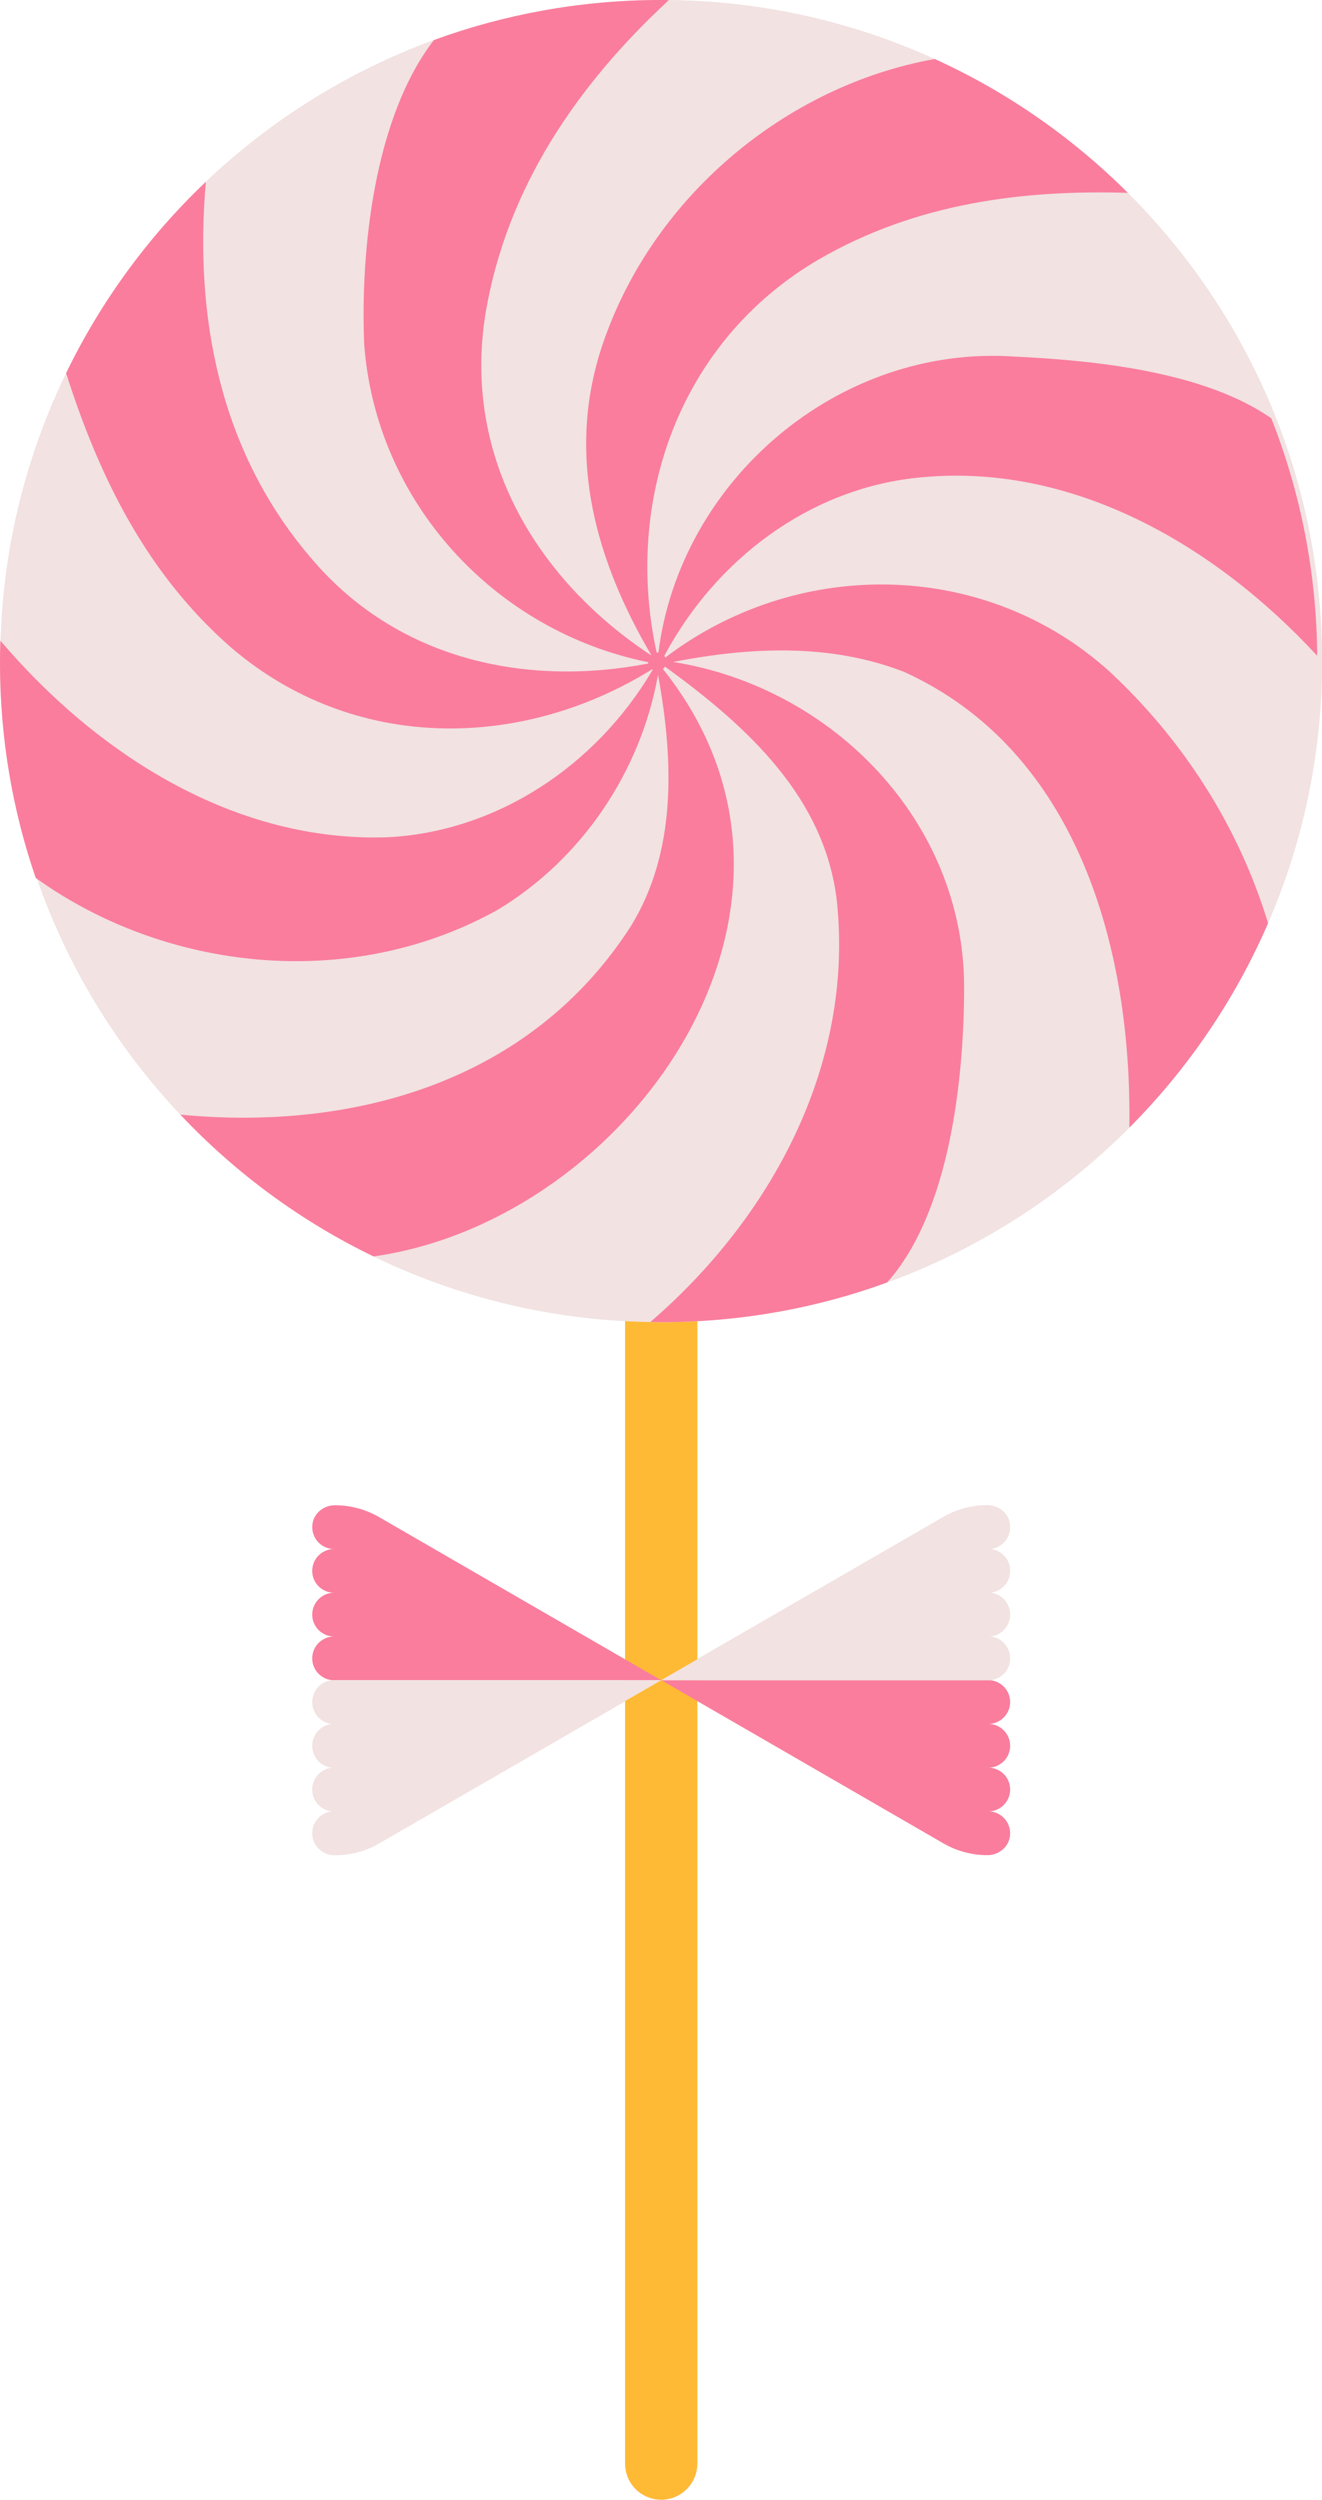
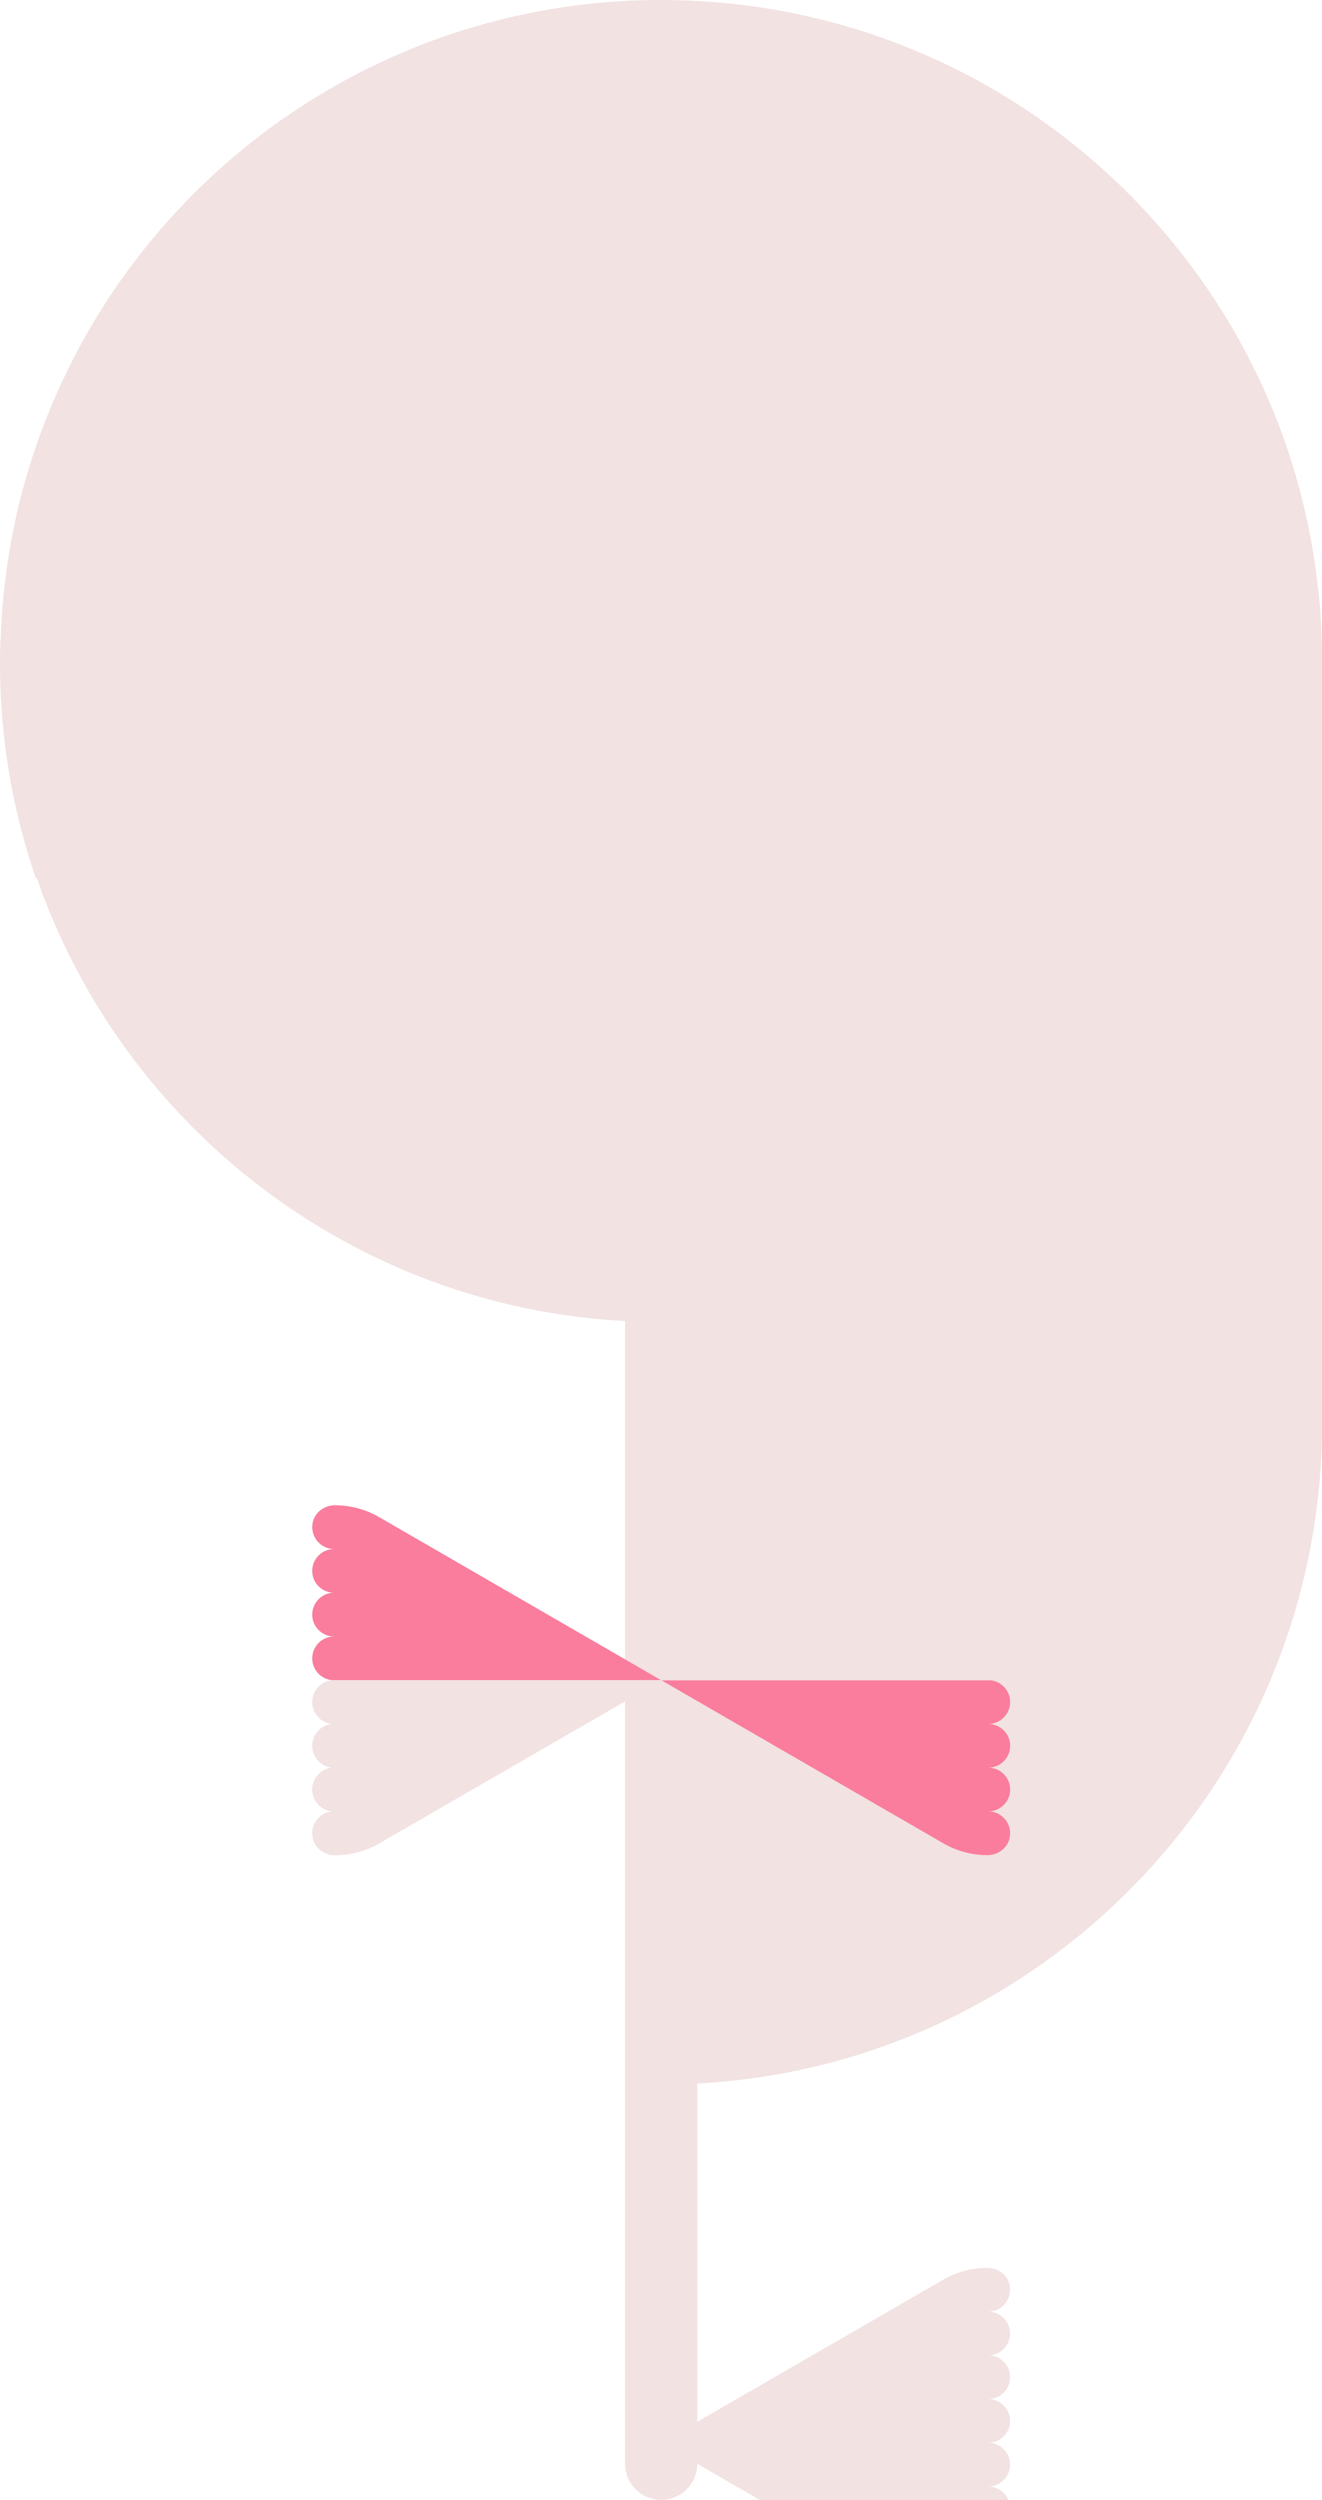
<svg xmlns="http://www.w3.org/2000/svg" height="391.9" preserveAspectRatio="xMidYMid meet" version="1.0" viewBox="0.0 0.0 207.3 391.9" width="207.3" zoomAndPan="magnify">
  <g id="change1_4">
-     <path d="M207.3,102.78c-0.1-13.14-2.65-25.69-7.2-37.23c-5.28-13.36-13.25-25.35-23.25-35.31 c-8.71-8.68-18.94-15.83-30.28-20.98c0,0,0,0-0.01,0c-12.72-5.79-26.83-9.09-41.68-9.24C104.48,0,104.08,0,103.68,0 C91.16,0,79.15,2.22,68.04,6.28C54.6,11.21,42.46,18.83,32.28,28.5c-8.99,8.55-16.45,18.7-21.91,29.99v0.01 C4.24,71.15,0.59,85.24,0.11,100.12c0,0,0,0,0,0.01c0,0.12,0,0.24-0.01,0.35c-0.01-0.02-0.03-0.03-0.04-0.05 C0.02,101.59,0,102.76,0,103.92c0,11.79,1.97,23.11,5.6,33.68v0.01c0.07,0.05,0.14,0.1,0.21,0.14 c4.85,13.92,12.58,26.47,22.48,36.97c8.61,9.13,18.87,16.7,30.3,22.23c12.03,5.82,25.36,9.38,39.43,10.13v53.03l-38.6-22.3 c-2.1-1.21-4.48-1.84-6.89-1.84c-1.66,0-3.18,1.12-3.49,2.75c-0.43,2.2,1.24,4.11,3.36,4.11c-1.89,0-3.43,1.53-3.43,3.43 c0,1.89,1.54,3.42,3.43,3.42c-1.89,0-3.43,1.54-3.43,3.43s1.54,3.43,3.43,3.43c-1.89,0-3.43,1.54-3.43,3.43 c0,1.89,1.54,3.43,3.43,3.43c-1.89,0-3.43,1.53-3.43,3.42c0,1.89,1.54,3.43,3.43,3.43c-1.89,0-3.43,1.54-3.43,3.43 c0,1.89,1.54,3.43,3.43,3.43c-1.89,0-3.43,1.54-3.43,3.43c0,1.89,1.54,3.42,3.43,3.42c-2.11,0-3.78,1.92-3.36,4.11 c0.3,1.62,1.83,2.75,3.49,2.75c2.42,0,4.79-0.63,6.89-1.84l38.6-22.29v119.51c0,3.13,2.54,5.66,5.66,5.66s5.66-2.54,5.66-5.66 V266.64l38.6,22.3c2.1,1.21,4.48,1.84,6.89,1.84c1.66,0,3.18-1.12,3.49-2.75c0.43-2.2-1.24-4.11-3.36-4.11 c1.89,0,3.43-1.53,3.43-3.43c0-1.89-1.54-3.42-3.43-3.42c1.89,0,3.43-1.54,3.43-3.43c0-1.89-1.54-3.43-3.43-3.43 c1.89,0,3.43-1.54,3.43-3.43s-1.54-3.43-3.43-3.43c1.89,0,3.43-1.53,3.43-3.42s-1.54-3.43-3.43-3.43c1.89,0,3.43-1.54,3.43-3.43 s-1.54-3.43-3.43-3.43c1.89,0,3.43-1.54,3.43-3.43c0-1.89-1.54-3.42-3.43-3.42c2.11,0,3.78-1.92,3.36-4.11 c-0.3-1.62-1.83-2.75-3.49-2.75c-2.42,0-4.79,0.63-6.89,1.84l-38.6,22.29v-53.02c10.4-0.56,20.4-2.64,29.77-6.05 c14.42-5.25,27.36-13.6,37.98-24.27c9.12-9.15,16.54-20,21.75-32.04c0,0,0,0,0-0.01c5.45-12.6,8.47-26.5,8.47-41.1 C207.31,103.34,207.31,103.06,207.3,102.78z" fill="#F2E2E2" />
+     <path d="M207.3,102.78c-0.1-13.14-2.65-25.69-7.2-37.23c-5.28-13.36-13.25-25.35-23.25-35.31 c-8.71-8.68-18.94-15.83-30.28-20.98c0,0,0,0-0.01,0c-12.72-5.79-26.83-9.09-41.68-9.24C104.48,0,104.08,0,103.68,0 C91.16,0,79.15,2.22,68.04,6.28C54.6,11.21,42.46,18.83,32.28,28.5c-8.99,8.55-16.45,18.7-21.91,29.99v0.01 C4.24,71.15,0.59,85.24,0.11,100.12c0,0,0,0,0,0.01c0,0.12,0,0.24-0.01,0.35c-0.01-0.02-0.03-0.03-0.04-0.05 C0.02,101.59,0,102.76,0,103.92c0,11.79,1.97,23.11,5.6,33.68v0.01c0.07,0.05,0.14,0.1,0.21,0.14 c4.85,13.92,12.58,26.47,22.48,36.97c8.61,9.13,18.87,16.7,30.3,22.23c12.03,5.82,25.36,9.38,39.43,10.13v53.03l-38.6-22.3 c-2.1-1.21-4.48-1.84-6.89-1.84c-1.66,0-3.18,1.12-3.49,2.75c-0.43,2.2,1.24,4.11,3.36,4.11c-1.89,0-3.43,1.53-3.43,3.43 c0,1.89,1.54,3.42,3.43,3.42c-1.89,0-3.43,1.54-3.43,3.43s1.54,3.43,3.43,3.43c-1.89,0-3.43,1.54-3.43,3.43 c0,1.89,1.54,3.43,3.43,3.43c-1.89,0-3.43,1.53-3.43,3.42c0,1.89,1.54,3.43,3.43,3.43c-1.89,0-3.43,1.54-3.43,3.43 c0,1.89,1.54,3.43,3.43,3.43c-1.89,0-3.43,1.54-3.43,3.43c0,1.89,1.54,3.42,3.43,3.42c-2.11,0-3.78,1.92-3.36,4.11 c0.3,1.62,1.83,2.75,3.49,2.75c2.42,0,4.79-0.63,6.89-1.84l38.6-22.29v119.51c0,3.13,2.54,5.66,5.66,5.66s5.66-2.54,5.66-5.66 l38.6,22.3c2.1,1.21,4.48,1.84,6.89,1.84c1.66,0,3.18-1.12,3.49-2.75c0.43-2.2-1.24-4.11-3.36-4.11 c1.89,0,3.43-1.53,3.43-3.43c0-1.89-1.54-3.42-3.43-3.42c1.89,0,3.43-1.54,3.43-3.43c0-1.89-1.54-3.43-3.43-3.43 c1.89,0,3.43-1.54,3.43-3.43s-1.54-3.43-3.43-3.43c1.89,0,3.43-1.53,3.43-3.42s-1.54-3.43-3.43-3.43c1.89,0,3.43-1.54,3.43-3.43 s-1.54-3.43-3.43-3.43c1.89,0,3.43-1.54,3.43-3.43c0-1.89-1.54-3.42-3.43-3.42c2.11,0,3.78-1.92,3.36-4.11 c-0.3-1.62-1.83-2.75-3.49-2.75c-2.42,0-4.79,0.63-6.89,1.84l-38.6,22.29v-53.02c10.4-0.56,20.4-2.64,29.77-6.05 c14.42-5.25,27.36-13.6,37.98-24.27c9.12-9.15,16.54-20,21.75-32.04c0,0,0,0,0-0.01c5.45-12.6,8.47-26.5,8.47-41.1 C207.31,103.34,207.31,103.06,207.3,102.78z" fill="#F2E2E2" />
  </g>
  <g id="change2_1">
-     <path d="M103.68,391.83L103.68,391.83c-3.13,0-5.66-2.54-5.66-5.66V134.92h11.33v251.24 C109.34,389.29,106.8,391.83,103.68,391.83z" fill="#FFBA35" />
-   </g>
+     </g>
  <g>
    <g id="change1_1">
-       <path d="M207.31,103.62c0,14.6-3.02,28.49-8.47,41.1c0,0.01,0,0.01,0,0.01c-5.21,12.04-12.63,22.88-21.75,32.04 c-10.63,10.66-23.56,19.02-37.98,24.27c-11.05,4.03-22.99,6.22-35.43,6.22c-0.56,0-1.13-0.01-1.69-0.03c0,0.01,0,0.01-0.01,0 c-15.54-0.24-30.23-3.91-43.39-10.27c-11.43-5.53-21.68-13.09-30.3-22.23c-10.01-10.61-17.8-23.32-22.64-37.42v-0.01 c-3.63-10.56-5.6-21.88-5.6-33.68c0-1.17,0.02-2.33,0.06-3.49c0-0.01,0-0.01,0-0.01C0.59,85.24,4.24,71.15,10.37,58.5v-0.01 C15.84,47.2,23.3,37.05,32.28,28.5C42.46,18.83,54.6,11.21,68.04,6.28C79.15,2.22,91.16,0,103.68,0c0.4,0,0.8,0,1.2,0.02 c14.85,0.15,28.96,3.45,41.68,9.24c0.01,0,0.01,0,0.01,0c11.34,5.15,21.57,12.3,30.28,20.98c10,9.96,17.97,21.96,23.25,35.31 c4.55,11.54,7.1,24.09,7.2,37.23C207.31,103.06,207.31,103.34,207.31,103.62z" fill="#F2E2E2" />
-     </g>
+       </g>
    <g id="change3_1">
-       <path d="M143.79,74.89c24.1-2.59,46.64,10.44,62.76,27.91c-0.1-13.14-2.65-25.69-7.2-37.23 c-10.64-7.42-28.04-9.1-40.36-9.68c-27.5-1.84-52.33,19.33-55.75,46.42c-0.05-0.01-0.11-0.02-0.16-0.02 c-0.04,0-0.08,0.01-0.11,0.01c-5.21-23.84,3.54-48.86,25.43-61.64c15.41-8.92,32.21-10.92,48.46-10.43 c-8.71-8.68-18.94-15.83-30.28-20.98c0,0,0,0-0.01,0c-23.43,4.18-44.74,21.88-52.38,45.66c-5.38,17.03-0.61,33.22,7.92,47.75 c-0.01,0.01-0.03,0.02-0.04,0.04C84.45,91.09,72.5,71.89,76.12,49.22c3.29-19.76,14.43-35.95,28.76-49.2 C104.48,0,104.08,0,103.68,0C91.16,0,79.15,2.22,68.04,6.28c-9.36,12.14-11.54,32.91-10.93,47.69 c1.83,24.65,20.32,44.9,44.52,49.83c0,0.07,0.01,0.14,0.02,0.21c-19.12,3.7-39.54-0.53-53.09-16.79 C34.39,70.55,30.45,49.47,32.28,28.5c-8.99,8.55-16.45,18.7-21.91,29.99v0.01c5.24,16.45,12.7,31.48,25.84,42.98 c19.21,16.46,45.46,16.2,66.04,3.44c0.03,0.02,0.07,0.04,0.11,0.06c-0.05,0.08-0.09,0.16-0.14,0.23c0,0-0.01,0-0.01,0.01 c-8.83,14.83-24.24,25.11-41.34,26.02c-23.92,0.86-45.55-12.89-60.81-30.81C0.02,101.59,0,102.76,0,103.92 c0,11.79,1.97,23.11,5.6,33.68v0.01c20.04,14.43,48.98,18.03,72.38,5.04c13.28-7.97,22.43-21.7,25.15-36.61 c0.02-0.1,0.03-0.19,0.05-0.29c2.48,13.55,2.93,27.76-4.26,39.44c-15.79,24.56-43.73,32.12-70.64,29.53 c8.61,9.13,18.87,16.7,30.3,22.23c40.12-5.69,75.1-54.89,45.37-92.08c0.13-0.1,0.25-0.23,0.34-0.37 c12.77,9.28,25.12,20.45,26.95,36.88c2.64,25.52-10.2,49.41-29.25,65.84c0.56,0.02,1.13,0.03,1.69,0.03 c12.44,0,24.38-2.19,35.43-6.22c9.9-11.09,12.07-32.2,12.07-46.34c0-25.65-20.33-46.9-45.64-50.93 c12.36-2.39,24.66-2.89,36.14,1.52c27.33,12.35,35.84,43.52,35.41,71.48c9.12-9.15,16.54-20,21.75-32.04c0,0,0,0,0-0.01 c-4.56-15.04-13.27-28.68-24.85-39.44c-19.22-17.38-48.14-18.02-68.92-2.76v0.01c-0.25,0.17-0.49,0.36-0.73,0.55 c-0.05-0.09-0.1-0.18-0.17-0.26c0.05-0.09,0.1-0.19,0.15-0.28C112.3,87.76,126.77,76.68,143.79,74.89z" fill="#FA7D9D" />
-     </g>
+       </g>
  </g>
  <g>
    <g>
      <g id="change3_2">
        <path d="M103.68,263.38H52.39c-1.89,0-3.43-1.54-3.43-3.43s1.54-3.43,3.43-3.43c-1.89,0-3.43-1.54-3.43-3.43 s1.54-3.43,3.43-3.43c-1.89,0-3.43-1.53-3.43-3.42c0-1.9,1.54-3.43,3.43-3.43c-2.11,0-3.78-1.92-3.36-4.11 c0.31-1.62,1.83-2.75,3.49-2.75c2.42,0,4.79,0.63,6.89,1.84L103.68,263.38z" fill="#FA7D9D" />
      </g>
      <g id="change1_2">
        <path d="M103.68,263.38l-44.26,25.56c-2.1,1.21-4.48,1.84-6.89,1.84c-1.66,0-3.18-1.12-3.49-2.75 c-0.43-2.2,1.24-4.11,3.36-4.11c-1.89,0-3.43-1.53-3.43-3.42s1.54-3.43,3.43-3.43c-1.89,0-3.43-1.54-3.43-3.43 c0-1.89,1.54-3.43,3.43-3.43c-1.89,0-3.43-1.54-3.43-3.43c0-1.89,1.54-3.42,3.43-3.42H103.68z" fill="#F2E2E2" />
      </g>
    </g>
    <g>
      <g id="change3_3">
        <path d="M103.68,263.37h51.29c1.89,0,3.43,1.54,3.43,3.43c0,1.89-1.54,3.43-3.43,3.43c1.89,0,3.43,1.54,3.43,3.43 c0,1.89-1.54,3.43-3.43,3.43c1.89,0,3.43,1.53,3.43,3.42c0,1.9-1.54,3.43-3.43,3.43c2.11,0,3.78,1.92,3.36,4.11 c-0.31,1.62-1.83,2.75-3.49,2.75c-2.42,0-4.79-0.63-6.89-1.84L103.68,263.37z" fill="#FA7D9D" />
      </g>
      <g id="change1_3">
        <path d="M103.68,263.37l44.26-25.56c2.1-1.21,4.48-1.84,6.89-1.84c1.66,0,3.18,1.12,3.49,2.75 c0.43,2.2-1.24,4.11-3.36,4.11c1.89,0,3.43,1.53,3.43,3.42s-1.54,3.43-3.43,3.43c1.89,0,3.43,1.54,3.43,3.43s-1.54,3.43-3.43,3.43 c1.89,0,3.43,1.54,3.43,3.43c0,1.89-1.54,3.42-3.43,3.42H103.68z" fill="#F2E2E2" />
      </g>
    </g>
  </g>
</svg>